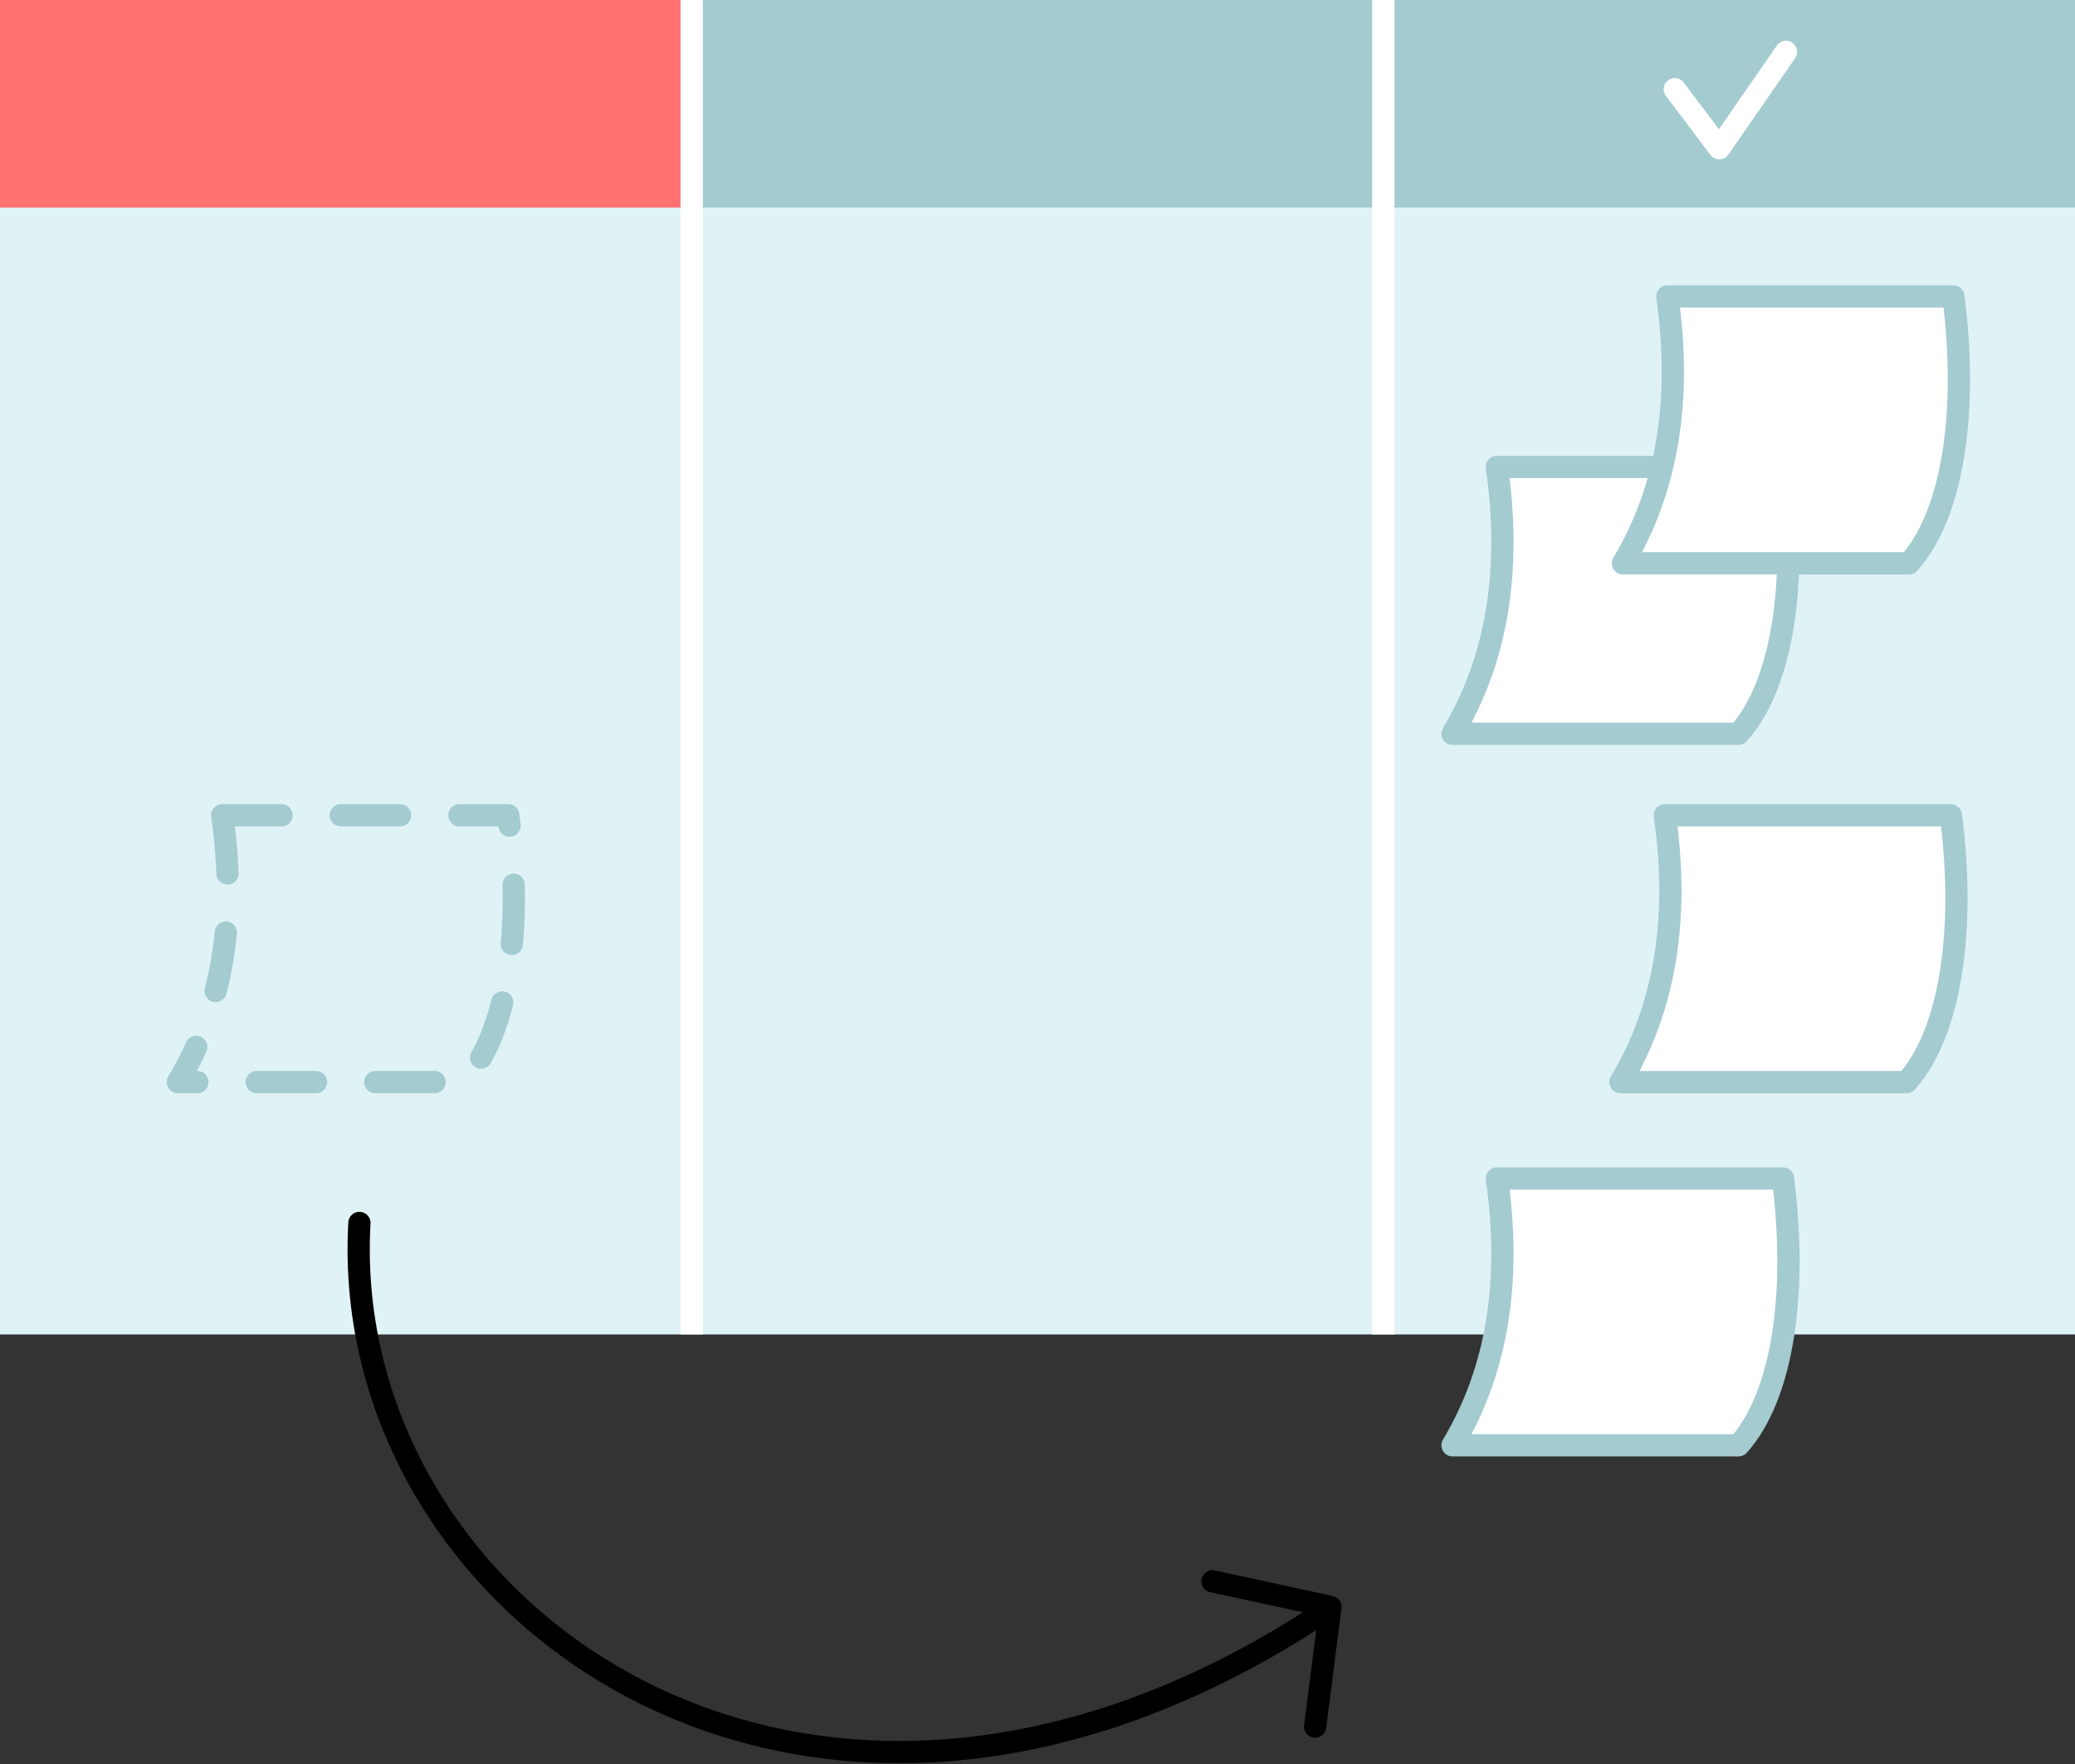
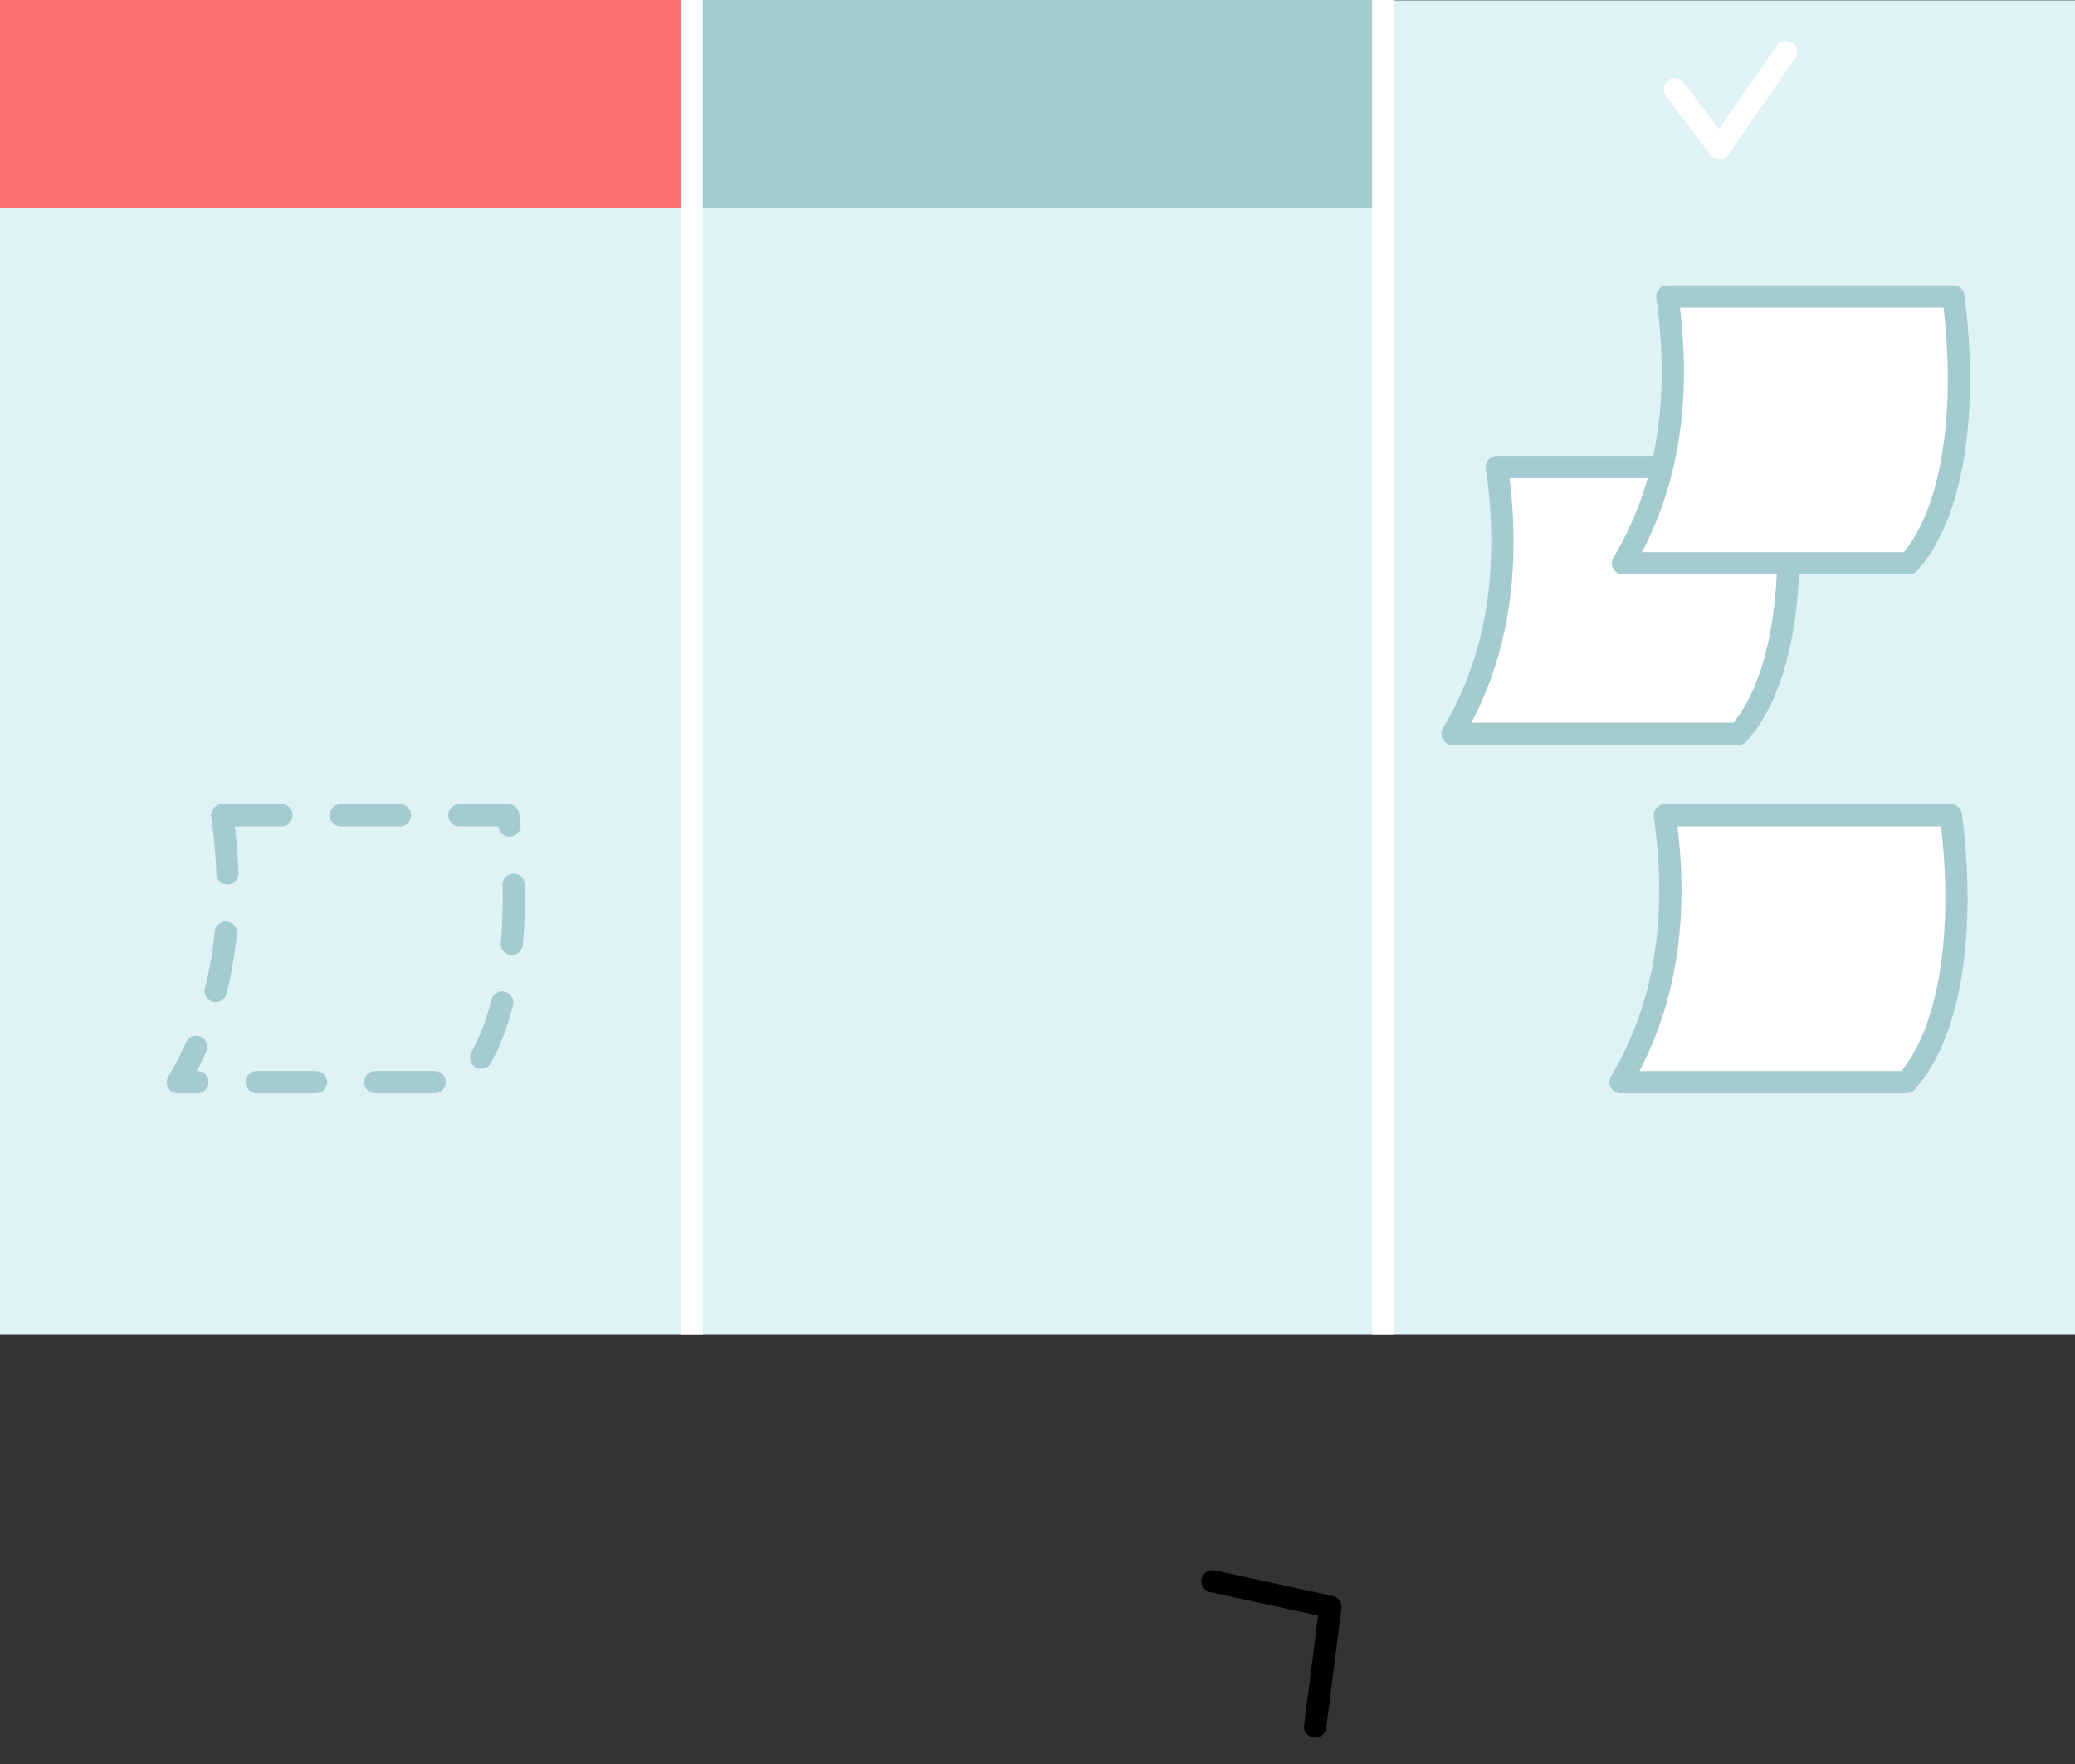
<svg xmlns="http://www.w3.org/2000/svg" width="280" height="238" viewBox="0 0 280 238" fill="none">
  <rect x="0" y="0" width="280" height="238" fill="#333333" stroke="none" />
  <rect width="280" height="180" transform="matrix(-1 0 0 1 280 0.043)" fill="#DFF2F5" />
-   <rect width="93.333" height="28" transform="matrix(-1 0 0 1 280 0)" fill="#A3CBD0" />
  <rect width="93.333" height="28" transform="matrix(-1 0 0 1 93.334 0)" fill="#FF7170" />
  <path d="M201.987 63.001H240.585C242.581 78.334 240.585 92.334 234.595 99.001H196C201.989 89.001 203.983 77.001 201.987 63.001Z" fill="white" stroke="#A3CBD0" stroke-width="3" stroke-linejoin="round" />
-   <path d="M201.987 159H240.585C242.581 174.333 240.585 188.333 234.595 195H196C201.989 185 203.983 173 201.987 159Z" fill="white" stroke="#A3CBD0" stroke-width="3" stroke-linejoin="round" />
  <path d="M224.653 110.001H263.251C265.247 125.334 263.251 139.334 257.261 146.001H218.666C224.655 136.001 226.649 124.001 224.653 110.001Z" fill="white" stroke="#A3CBD0" stroke-width="3" stroke-linejoin="round" />
  <path d="M224.987 40.001H263.585C265.581 55.334 263.585 69.334 257.595 76.001H219C224.989 66.001 226.983 54.001 224.987 40.001Z" fill="white" stroke="#A3CBD0" stroke-width="3" stroke-linejoin="round" />
-   <path d="M186.834 0H93.501V28H186.834V0Z" fill="#A3CBD0" />
+   <path d="M186.834 0H93.501V28H186.834V0" fill="#A3CBD0" />
  <path d="M186.666 0.043V28" stroke="#DFF2F5" stroke-width="3" />
-   <path d="M93.334 0.043V28" stroke="#DFF2F5" stroke-width="3" />
  <path d="M29.987 110H68.585C70.581 125.333 68.585 139.333 62.595 146H24C29.989 136 31.983 124 29.987 110Z" stroke="#A3CBD0" stroke-width="3" stroke-linecap="round" stroke-linejoin="round" stroke-dasharray="8 8" />
  <path d="M226 12.032L232 20L241 7" stroke="white" stroke-width="3" stroke-linecap="round" stroke-linejoin="round" />
  <path d="M93.334 0V180.043" stroke="white" stroke-width="3" />
  <path d="M186.666 0V180.043" stroke="white" stroke-width="3" />
  <path d="M163.618 213.348L179.527 216.8L177.469 232.948" stroke="black" stroke-width="3" stroke-linecap="round" stroke-linejoin="round" />
-   <path d="M48.501 165C45.501 217.5 109.117 263.5 178.618 217.5" stroke="black" stroke-width="3" stroke-linecap="round" stroke-linejoin="round" />
</svg>